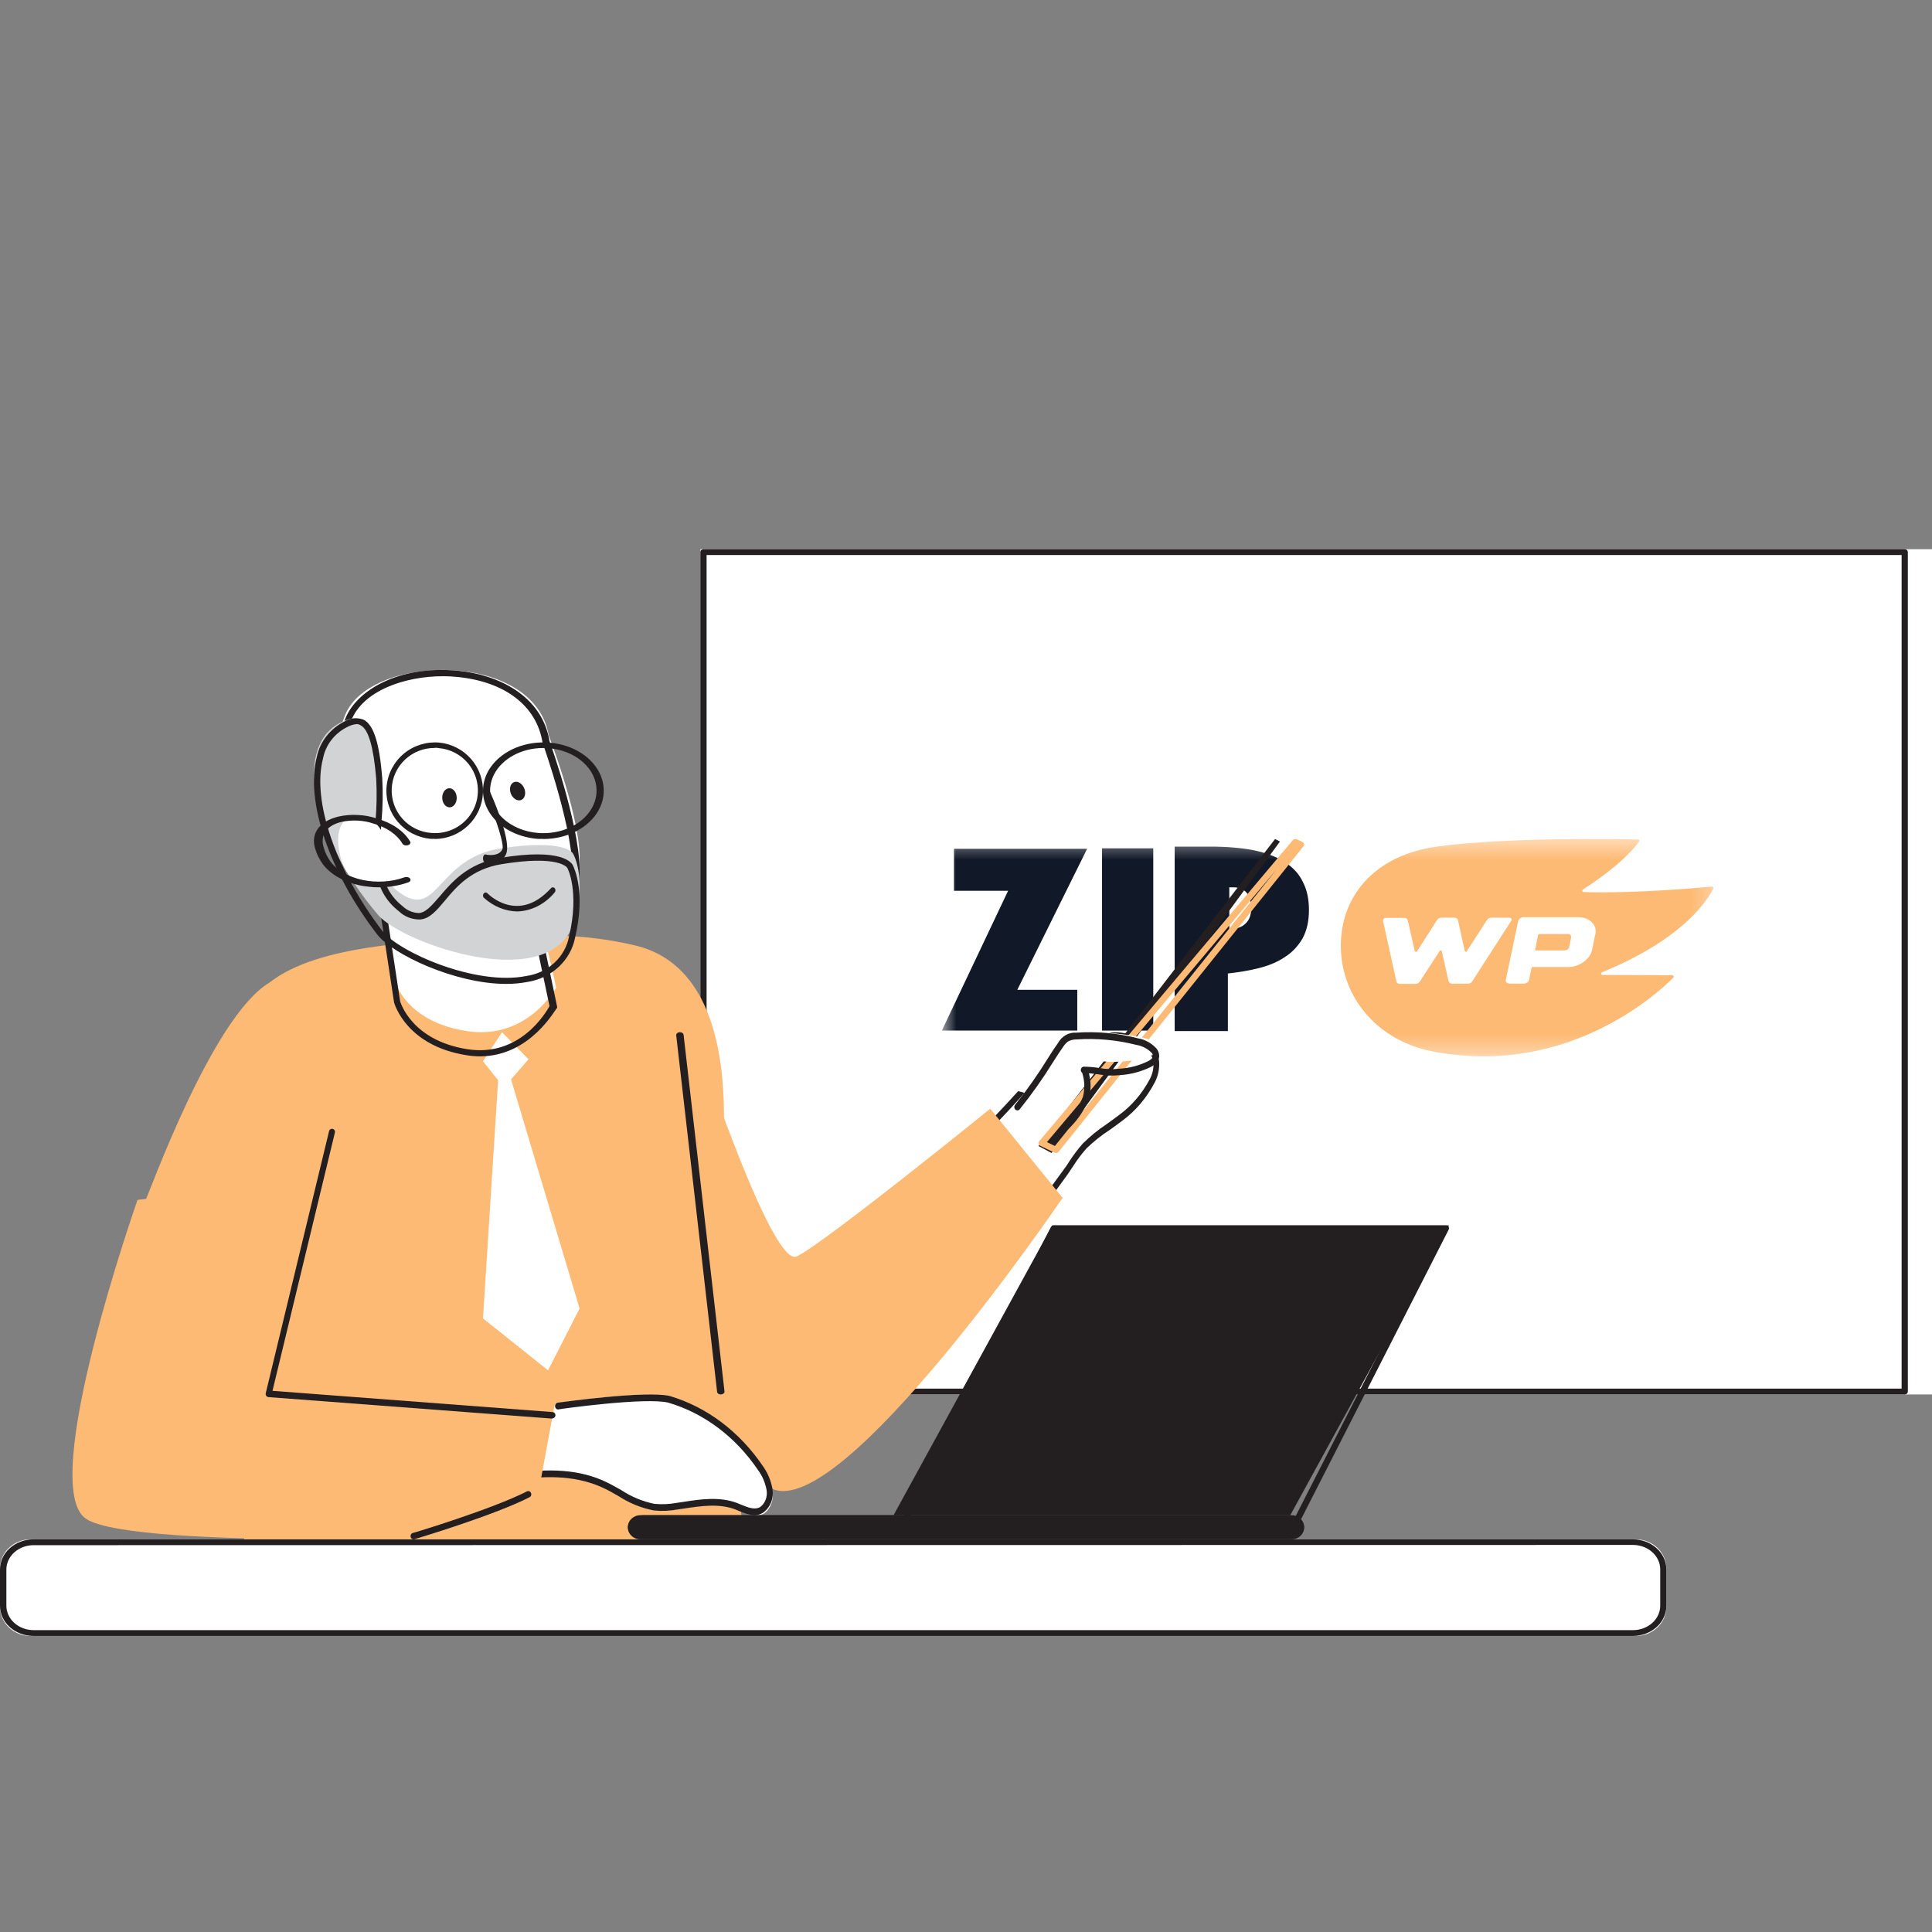
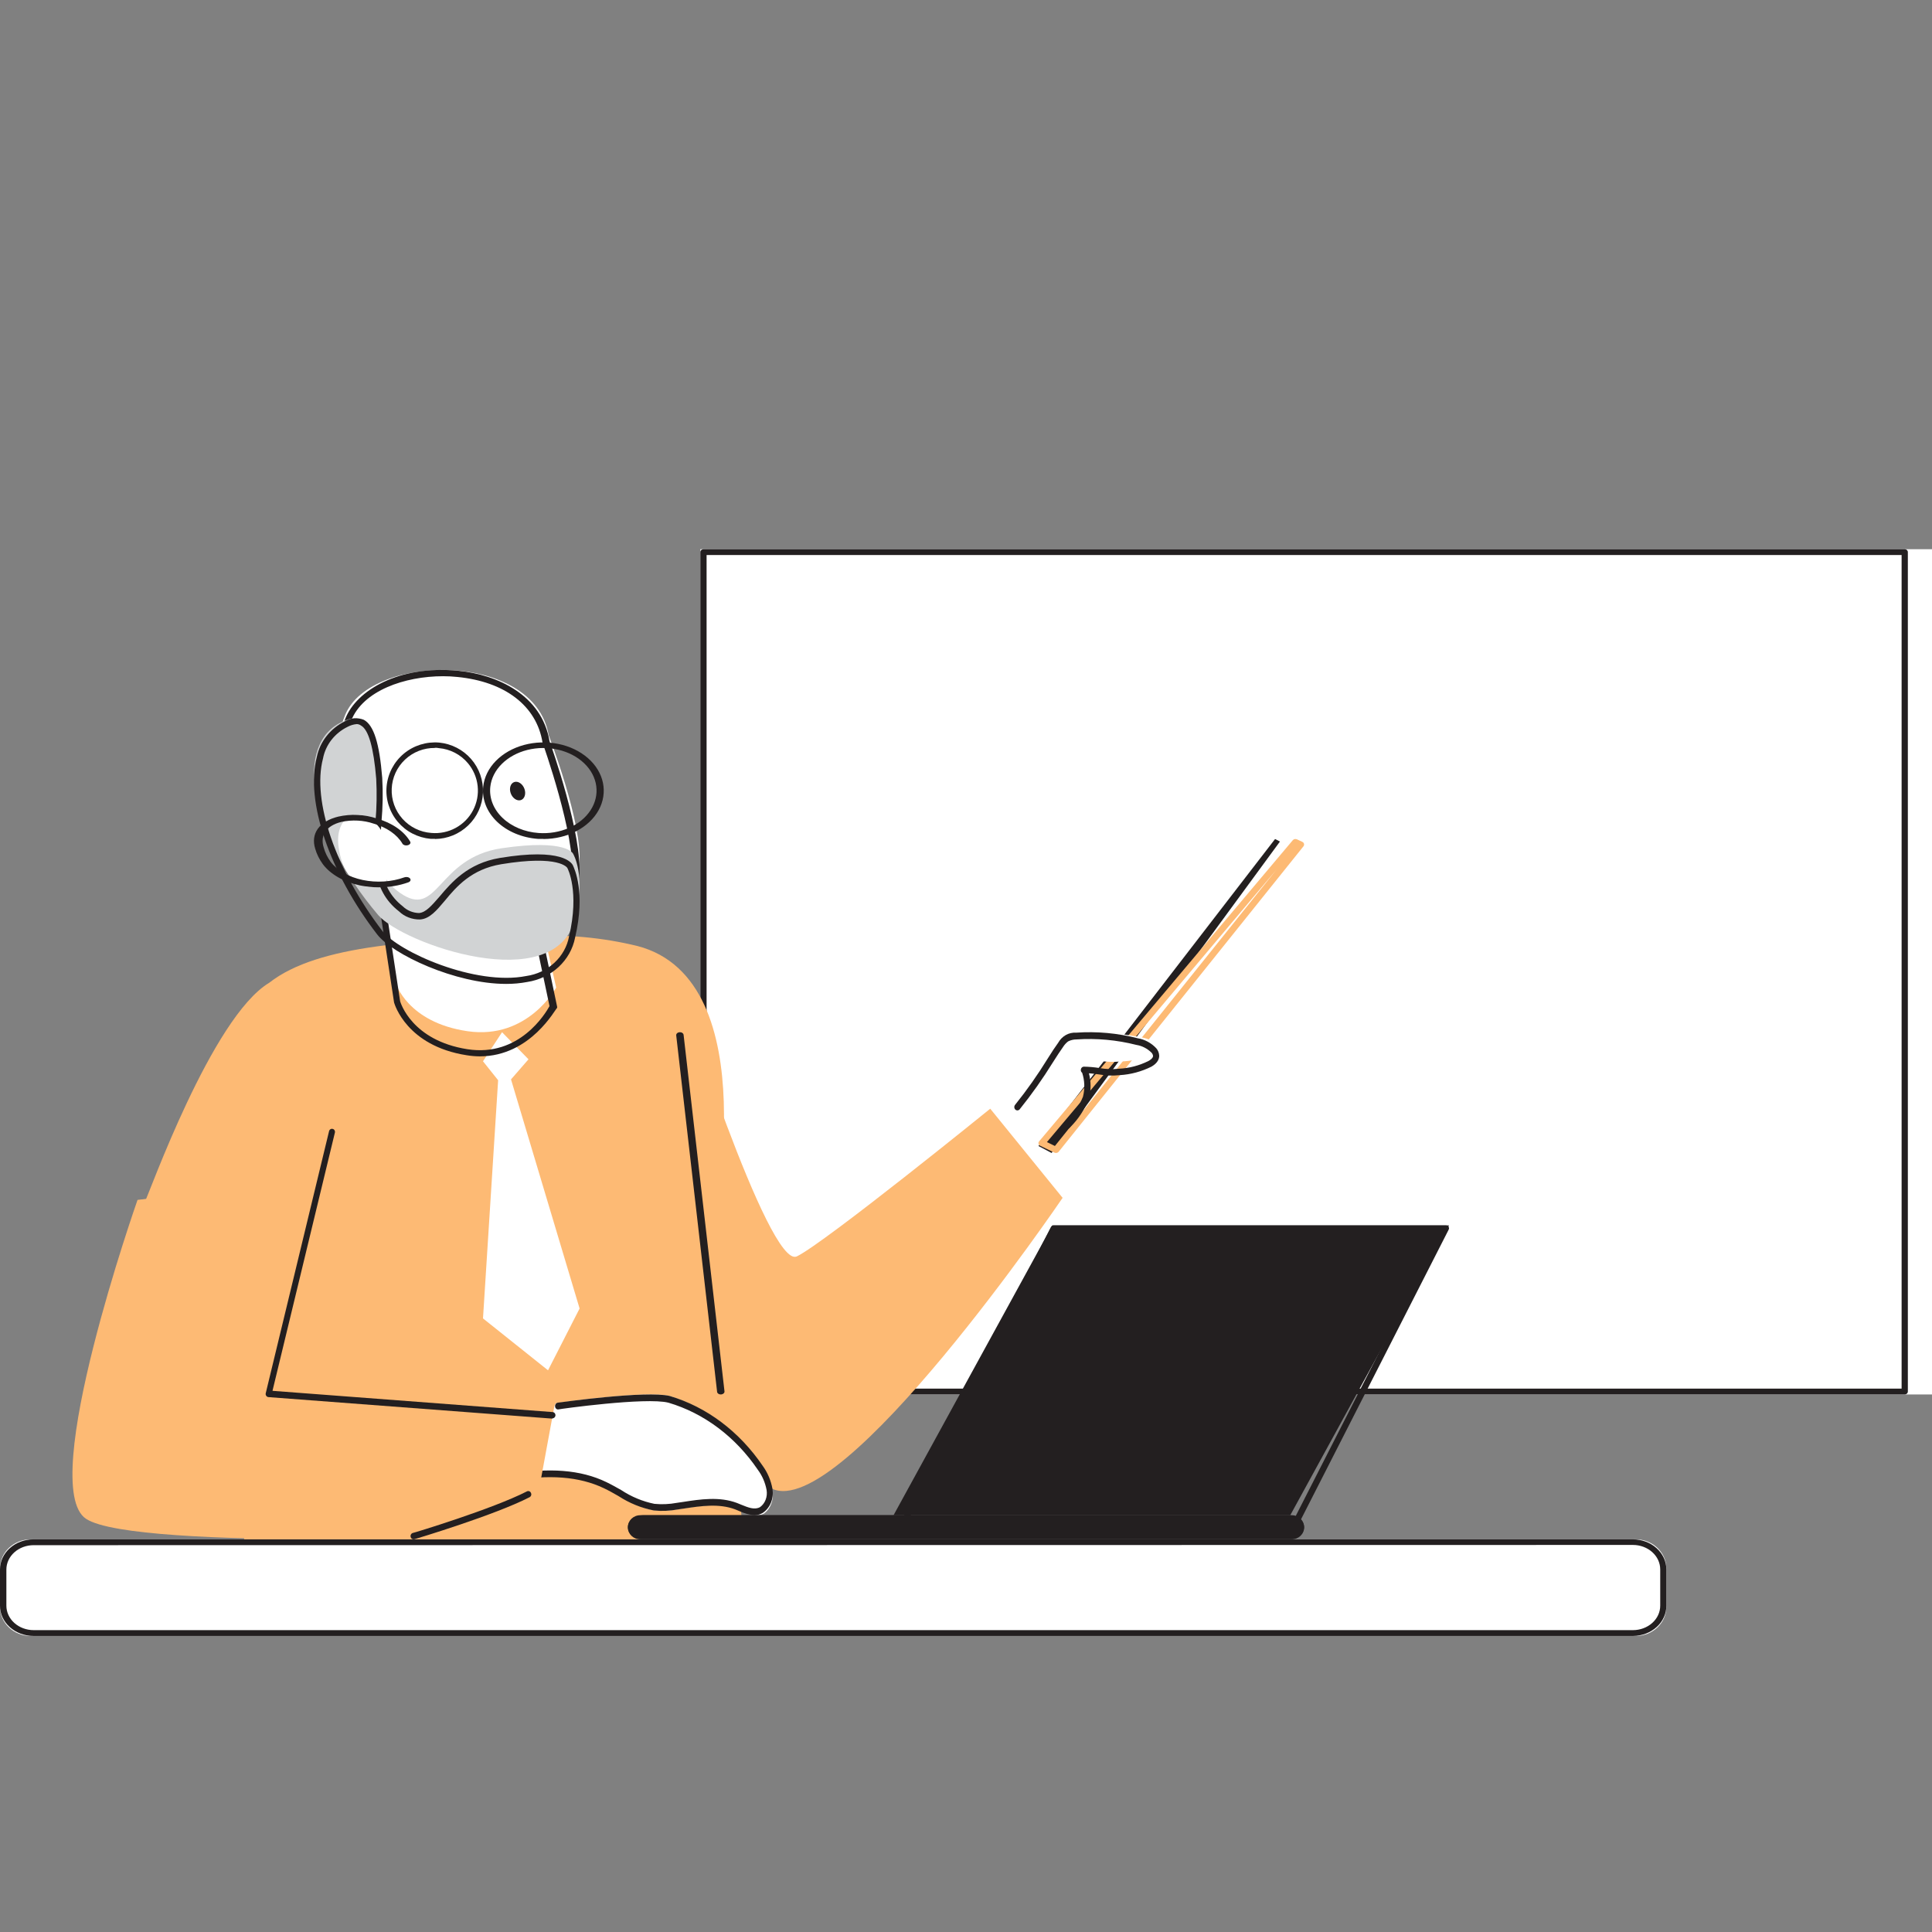
<svg xmlns="http://www.w3.org/2000/svg" width="100" height="100" viewBox="0 0 100 100" fill="none">
  <rect x="0" y="0" width="100" height="100" fill="#808080" stroke="none" />
  <g clip-path="url(#clip0_116_1157)">
    <path d="M100 28.427H36.25V72.177H100V28.427Z" fill="white" />
    <mask id="mask0_116_1157" style="mask-type:luminance" maskUnits="userSpaceOnUse" x="48" y="43" width="41" height="12">
-       <path d="M88.75 43.427H48.75V54.677H88.75V43.427Z" fill="white" />
+       <path d="M88.75 43.427V54.677H88.75V43.427Z" fill="white" />
    </mask>
    <g mask="url(#mask0_116_1157)">
      <path d="M52.174 46.106H49.377V43.934H56.269L52.655 51.233H55.759V53.342H48.75L52.174 46.118V46.106Z" fill="#111827" />
      <path d="M59.693 43.909V53.343H57.041V43.909H59.693Z" fill="#111827" />
      <path d="M60.801 43.82H61.151C61.325 43.82 61.515 43.82 61.704 43.82H62.243C62.418 43.82 62.535 43.82 62.608 43.82C63.03 43.82 63.453 43.833 63.875 43.871C64.298 43.909 64.706 43.959 65.07 44.048C65.449 44.136 65.813 44.262 66.134 44.414C66.455 44.565 66.746 44.767 66.979 45.007C67.227 45.247 67.402 45.538 67.547 45.891C67.679 46.232 67.751 46.636 67.751 47.104C67.751 47.697 67.635 48.177 67.416 48.581C67.183 48.973 66.892 49.289 66.498 49.541C66.119 49.794 65.668 49.983 65.158 50.109C64.662 50.236 64.123 50.324 63.555 50.387V53.368H60.801V43.858V43.82ZM63.628 48.076C63.817 48.076 63.992 48.064 64.123 48.013C64.269 47.963 64.385 47.887 64.473 47.798C64.575 47.697 64.648 47.596 64.691 47.457C64.735 47.331 64.764 47.192 64.764 47.041C64.764 46.889 64.764 46.763 64.721 46.636C64.691 46.498 64.648 46.384 64.575 46.283C64.516 46.169 64.415 46.093 64.298 46.03C64.181 45.967 64.036 45.929 63.861 45.929C63.861 45.929 63.803 45.929 63.744 45.929H63.628V48.051V48.076Z" fill="#111827" />
      <path fill-rule="evenodd" clip-rule="evenodd" d="M88.602 45.891L88.595 45.892C88.592 45.892 88.59 45.892 88.588 45.892L88.602 45.891ZM88.595 45.892C88.662 45.891 88.705 45.937 88.682 45.988C88.442 46.49 87.203 48.579 82.925 50.323C82.842 50.354 82.867 50.468 82.952 50.462L86.546 50.476C86.618 50.484 86.667 50.557 86.614 50.599C85.83 51.393 81.077 55.801 74.08 54.406C71.321 53.85 69.412 51.641 69.401 48.971C69.39 46.302 71.245 44.248 74.372 43.82C77.906 43.327 83.832 43.427 84.776 43.453C84.833 43.449 84.881 43.51 84.842 43.55C84.64 43.845 83.909 44.763 81.928 46.046C81.874 46.075 81.897 46.176 81.968 46.171C82.655 46.202 84.95 46.226 88.595 45.892ZM78.125 47.499C78.125 47.499 78.203 47.51 78.23 47.544C78.243 47.578 78.243 47.612 78.23 47.646L76.206 50.789C76.154 50.88 76.076 50.914 75.971 50.914H75.175C75.175 50.914 75.084 50.914 75.044 50.88C75.005 50.846 74.992 50.823 74.979 50.789L74.627 49.229C74.627 49.229 74.614 49.195 74.575 49.195C74.535 49.195 74.522 49.195 74.522 49.218L73.491 50.801C73.439 50.88 73.347 50.925 73.256 50.925H72.46C72.46 50.925 72.368 50.925 72.342 50.891C72.303 50.868 72.29 50.835 72.277 50.801L71.585 47.657C71.585 47.657 71.585 47.589 71.624 47.555C71.663 47.521 71.703 47.51 71.742 47.51H72.682C72.682 47.51 72.773 47.51 72.799 47.544C72.807 47.554 72.815 47.563 72.822 47.572C72.84 47.592 72.855 47.611 72.864 47.634L73.23 49.229C73.23 49.229 73.243 49.263 73.282 49.263C73.321 49.263 73.334 49.263 73.347 49.24L74.379 47.623C74.431 47.544 74.509 47.499 74.614 47.499H75.266C75.266 47.499 75.358 47.499 75.397 47.533C75.436 47.555 75.449 47.589 75.462 47.623L75.814 49.218C75.814 49.218 75.841 49.251 75.867 49.263C75.893 49.274 75.919 49.263 75.919 49.24L76.963 47.623C77.016 47.544 77.094 47.499 77.198 47.499H78.125ZM82.407 49.161L82.563 48.38L82.576 48.369C82.629 48.12 82.563 47.905 82.394 47.736C82.224 47.566 81.989 47.476 81.702 47.476H78.843C78.778 47.476 78.725 47.498 78.673 47.532C78.621 47.566 78.582 47.668 78.582 47.668L77.942 50.721C77.929 50.778 77.942 50.823 77.981 50.857C78.021 50.891 78.125 50.913 78.125 50.913H78.882C78.948 50.913 79 50.891 79.052 50.857C79.104 50.823 79.143 50.721 79.143 50.721L79.274 50.088C79.274 50.065 79.326 50.054 79.326 50.054H81.154C81.454 50.054 81.715 49.963 81.963 49.794C82.198 49.624 82.355 49.409 82.407 49.161ZM81.284 48.392C81.323 48.425 81.323 48.516 81.323 48.516L81.219 49.025C81.206 49.07 81.18 49.115 81.127 49.149C81.075 49.183 80.971 49.194 80.971 49.194H79.496C79.457 49.194 79.457 49.161 79.457 49.161L79.613 48.392C79.626 48.358 79.665 48.346 79.665 48.346H81.154C81.206 48.346 81.258 48.358 81.284 48.392Z" fill="#FDBA74" />
    </g>
    <path d="M98.589 72.177H36.411C36.369 72.177 36.328 72.161 36.297 72.132C36.267 72.104 36.25 72.066 36.25 72.025V28.578C36.25 28.538 36.267 28.499 36.297 28.471C36.328 28.443 36.369 28.427 36.411 28.427H98.589C98.631 28.427 98.672 28.443 98.703 28.471C98.733 28.499 98.75 28.538 98.75 28.578V72.025C98.75 72.066 98.733 72.104 98.703 72.132C98.672 72.161 98.631 72.177 98.589 72.177ZM36.573 71.874H98.427V28.729H36.573V71.874Z" fill="#231F20" />
    <path d="M57.641 54.687C56.847 54.787 53.783 57.028 52.989 57.176C52.989 57.176 51.631 58.534 50 59.971C50.863 61.469 51.582 63.044 52.149 64.677C53.562 63.119 54.807 61.559 55.18 61.12C55.492 60.697 55.829 60.293 56.19 59.91C56.744 59.387 57.478 59.024 58.099 58.583C58.789 58.138 59.365 57.538 59.781 56.832C59.949 56.552 60.023 56.227 59.994 55.903C59.854 55.093 58.339 54.597 57.641 54.687Z" fill="white" />
-     <path d="M52.235 64.675H52.209C52.184 64.67 52.16 64.658 52.14 64.639C52.121 64.621 52.106 64.597 52.097 64.57C51.549 62.796 50.854 61.084 50.02 59.457C50.003 59.424 49.996 59.386 50.002 59.348C50.007 59.311 50.024 59.277 50.05 59.252C51.611 57.706 52.933 56.22 52.945 56.207C52.967 56.183 52.995 56.167 53.025 56.16C53.372 56.088 54.274 55.467 55.146 54.862C56.162 54.162 57.125 53.502 57.552 53.439C58.286 53.336 59.85 53.895 59.991 54.905C60.028 55.295 59.95 55.688 59.77 56.025C59.354 56.822 58.78 57.5 58.091 58.007C57.873 58.178 57.641 58.337 57.417 58.499C56.998 58.77 56.604 59.086 56.238 59.44C55.999 59.709 55.78 59.998 55.581 60.306C55.478 60.458 55.378 60.606 55.287 60.748L55.048 61.078C54.545 61.772 53.496 63.215 52.35 64.642C52.317 64.669 52.276 64.681 52.235 64.675ZM50.335 59.391C51.115 60.926 51.773 62.536 52.303 64.2C53.378 62.849 54.347 61.514 54.825 60.857L55.066 60.527C55.169 60.388 55.269 60.243 55.361 60.094C55.568 59.773 55.798 59.471 56.047 59.189C56.422 58.816 56.829 58.484 57.261 58.198C57.481 58.043 57.711 57.868 57.92 57.716C58.57 57.241 59.114 56.606 59.511 55.86C59.66 55.586 59.726 55.265 59.7 54.945C59.593 54.175 58.203 53.67 57.59 53.756C57.225 53.809 56.203 54.512 55.302 55.136C54.4 55.761 53.534 56.345 53.125 56.458C52.922 56.705 51.732 58.023 50.335 59.414V59.391Z" fill="#231F20" />
    <path d="M53.75 59.318L65.998 43.427L66.25 43.558L54.43 59.677L53.75 59.318Z" fill="#231F20" />
    <path d="M54.655 59.677C54.626 59.676 54.597 59.67 54.571 59.658L53.842 59.306C53.82 59.295 53.8 59.279 53.785 59.261C53.77 59.243 53.76 59.222 53.754 59.199C53.749 59.178 53.749 59.155 53.754 59.133C53.76 59.112 53.77 59.091 53.786 59.074L66.914 43.489C66.939 43.459 66.975 43.438 67.015 43.43C67.056 43.422 67.098 43.428 67.135 43.446L67.408 43.574C67.43 43.585 67.45 43.599 67.465 43.617C67.48 43.635 67.491 43.656 67.496 43.678C67.501 43.7 67.501 43.722 67.496 43.743C67.492 43.765 67.482 43.785 67.468 43.804L54.799 59.611C54.783 59.631 54.761 59.648 54.736 59.66C54.711 59.671 54.683 59.677 54.655 59.677ZM54.189 59.114L54.602 59.316L66.066 45.016L54.189 59.114Z" fill="#FDBA74" />
    <path d="M52.5 56.418C53.419 55.588 54.378 54.318 54.823 53.825C54.911 53.716 55.024 53.622 55.155 53.548C55.317 53.48 55.497 53.445 55.679 53.446C56.785 53.387 57.896 53.464 58.975 53.676C59.316 53.719 59.633 53.849 59.88 54.049C59.952 54.109 59.995 54.189 60 54.273C60 54.423 59.831 54.531 59.668 54.603C59.147 54.805 58.583 54.92 58.009 54.943C57.193 55.013 56.907 54.866 56.087 54.858C56.19 54.858 56.399 55.569 56.194 56.025C55.959 56.462 55.62 56.853 55.198 57.177" fill="white" />
    <path d="M55.249 58.427C55.208 58.426 55.168 58.409 55.138 58.379C55.123 58.363 55.111 58.344 55.103 58.323C55.095 58.302 55.091 58.279 55.091 58.257C55.091 58.234 55.095 58.212 55.103 58.191C55.111 58.17 55.123 58.151 55.138 58.135L55.167 58.104C55.544 57.73 55.846 57.276 56.053 56.77C56.159 56.361 56.145 55.926 56.012 55.526C55.989 55.51 55.971 55.488 55.959 55.462C55.946 55.436 55.941 55.407 55.942 55.378C55.944 55.334 55.961 55.291 55.991 55.26C56.02 55.229 56.06 55.211 56.101 55.21C56.373 55.215 56.645 55.239 56.914 55.282C57.248 55.342 57.588 55.354 57.925 55.316C58.454 55.29 58.973 55.153 59.453 54.912C59.523 54.874 59.682 54.771 59.682 54.655C59.674 54.592 59.647 54.535 59.606 54.49C59.388 54.273 59.115 54.131 58.821 54.085C57.805 53.827 56.759 53.731 55.717 53.801C55.567 53.8 55.42 53.835 55.284 53.904C55.181 53.983 55.092 54.082 55.021 54.195C54.887 54.38 54.703 54.665 54.493 54.994C53.969 55.84 53.396 56.65 52.777 57.419C52.749 57.452 52.709 57.472 52.666 57.474C52.624 57.476 52.583 57.46 52.552 57.429C52.52 57.398 52.502 57.355 52.5 57.309C52.498 57.264 52.513 57.219 52.542 57.185C53.153 56.425 53.717 55.623 54.233 54.785C54.446 54.442 54.63 54.168 54.77 53.976C54.865 53.806 55.001 53.667 55.164 53.574C55.327 53.482 55.511 53.439 55.694 53.451C56.768 53.376 57.847 53.474 58.894 53.742C59.254 53.801 59.588 53.981 59.847 54.257C59.941 54.363 59.995 54.502 60 54.648C60 54.799 59.93 55.018 59.603 55.207C59.085 55.465 58.526 55.616 57.957 55.649C57.596 55.688 57.231 55.675 56.873 55.611C56.718 55.587 56.555 55.567 56.362 55.553C56.477 55.987 56.477 56.447 56.362 56.88C56.14 57.429 55.816 57.923 55.408 58.331L55.38 58.361C55.364 58.382 55.344 58.399 55.322 58.41C55.299 58.421 55.274 58.427 55.249 58.427Z" fill="#231F20" />
    <path d="M35.075 50.927C35.075 50.927 39.793 65.738 41.246 65.03C42.7 64.323 51.254 57.386 51.254 57.386L55 62C55 62 43.569 78.841 39.929 77.042C36.289 75.243 32.5 65.725 32.5 65.725L35.075 50.927Z" fill="#FDBA74" />
    <path d="M12.851 63.472L7.5 62.197C7.704 61.849 10.955 52.659 13.934 50.868C16.495 48.864 21.636 48.669 27.454 48.455C29.317 48.353 31.186 48.525 32.993 48.965C39.781 50.731 36.841 63.758 36.841 63.758C36.841 63.758 37.583 69.996 38.75 82.323C38.75 82.323 29.201 84.055 12.55 83.18C12.55 83.201 13.01 65.094 12.851 63.472Z" fill="#FDBA74" />
    <path d="M30 67.728L28.366 70.927L25 68.241L25.783 55.913L25 54.932L25.986 53.427L27.355 54.829L26.45 55.869L30 67.728Z" fill="white" />
    <path d="M27.857 47.037L28.788 51.117C28.788 51.117 27.323 53.828 24.205 53.376C21.088 52.923 20.48 50.883 20.48 50.883L19.2 43.076C19.2 43.076 16.537 40.143 17.877 36.977C19.217 33.81 27.649 33.68 28.399 38.054C28.399 38.054 30.18 42.648 29.985 44.733C29.791 46.819 27.857 47.037 27.857 47.037Z" fill="white" />
    <path d="M24.83 54.677C24.604 54.675 24.378 54.656 24.155 54.619C21.051 54.135 20.424 51.981 20.397 51.889L19.155 43.717C18.872 43.357 16.628 40.372 17.873 37.199C18.447 35.74 20.637 34.418 23.72 34.72C25.744 34.918 28.045 35.975 28.443 38.362C28.507 38.534 30.174 43.211 29.985 45.422C29.82 47.314 28.447 47.814 27.961 47.935L28.831 52.077C28.843 52.109 28.843 52.144 28.831 52.176C28.76 52.188 27.482 54.677 24.83 54.677ZM22.934 35.001C20.95 35.001 18.784 35.746 18.174 37.307C16.919 40.493 19.405 43.523 19.432 43.555C19.45 43.577 19.462 43.603 19.466 43.631L20.711 51.825C20.731 51.892 21.311 53.855 24.192 54.307C26.891 54.728 28.241 52.44 28.443 52.077L27.549 47.843C27.544 47.821 27.544 47.799 27.549 47.778C27.555 47.756 27.565 47.736 27.58 47.719C27.593 47.701 27.61 47.687 27.63 47.676C27.65 47.665 27.672 47.658 27.694 47.655C27.765 47.655 29.439 47.438 29.614 45.399C29.799 43.252 28.099 38.489 28.082 38.441C27.779 36.53 26.129 35.278 23.669 35.039C23.43 35.013 23.184 35.001 22.934 35.001Z" fill="#231F20" />
    <path d="M29.667 44.196C29.667 44.196 29.359 43.404 25.971 43.904C22.583 44.403 22.698 47.631 20.686 46.202C18.673 44.774 19.751 42.262 19.544 39.926C19.276 36.932 18.528 37.005 17.786 37.329C15.16 38.427 15.997 43.15 19.568 47.356C20.831 48.846 28.715 51.62 29.762 47.572C30.348 45.326 29.667 44.196 29.667 44.196Z" fill="#D1D3D4" />
    <path d="M26.198 50.927C23.55 50.927 20.313 49.39 19.522 48.365C17.053 45.159 15.799 41.47 16.398 39.182C16.477 38.791 16.648 38.423 16.898 38.104C17.148 37.785 17.47 37.524 17.841 37.34C17.986 37.249 18.153 37.195 18.327 37.18C18.5 37.166 18.674 37.193 18.834 37.258C19.347 37.538 19.638 38.465 19.784 40.263C19.827 41.022 19.814 41.784 19.744 42.541C19.628 44.257 19.522 45.879 20.843 46.907C21.066 47.125 21.37 47.252 21.69 47.259C22.054 47.224 22.352 46.86 22.756 46.401C23.368 45.675 24.212 44.685 25.87 44.408C29.1 43.871 29.597 44.657 29.66 44.804C29.723 44.952 30.322 46.168 29.765 48.538C29.652 49.114 29.354 49.643 28.912 50.053C28.47 50.462 27.906 50.732 27.297 50.826C26.935 50.895 26.567 50.928 26.198 50.927ZM18.473 37.478C18.302 37.492 18.136 37.542 17.987 37.623C17.658 37.785 17.373 38.017 17.153 38.3C16.934 38.584 16.785 38.911 16.719 39.257C16.14 41.457 17.381 45.046 19.787 48.18C20.628 49.27 24.606 51.04 27.24 50.518C27.789 50.44 28.298 50.2 28.695 49.832C29.092 49.465 29.358 48.988 29.454 48.469C30.004 46.134 29.378 44.949 29.372 44.939C29.372 44.911 28.951 44.235 25.943 44.732C24.407 44.987 23.626 45.889 23.027 46.618C22.607 47.114 22.243 47.561 21.74 47.592C21.538 47.596 21.337 47.56 21.15 47.488C20.962 47.416 20.793 47.308 20.651 47.171C19.198 46.043 19.327 44.342 19.433 42.544C19.499 41.801 19.512 41.055 19.473 40.31C19.34 38.694 19.076 37.767 18.685 37.554C18.624 37.508 18.55 37.482 18.473 37.478Z" fill="#231F20" />
    <path d="M19.998 43.573C19.918 43.304 19.8 43.06 19.649 42.852C19.498 42.645 19.318 42.48 19.119 42.367C18.964 42.262 18.795 42.199 18.621 42.182C18.448 42.164 18.274 42.193 18.109 42.266C17.576 42.525 17.424 43.213 17.533 43.889C17.575 44.177 17.645 44.456 17.742 44.719C17.842 44.981 17.98 45.214 18.148 45.404C18.317 45.593 18.511 45.736 18.722 45.825C18.932 45.913 19.153 45.944 19.373 45.917C19.592 45.89 19.805 45.805 20 45.667" fill="white" />
    <path d="M19.59 45.927C19.264 45.927 18.939 45.894 18.628 45.828C18.219 45.741 17.839 45.6 17.511 45.413C17.183 45.226 16.913 44.997 16.717 44.739C16.531 44.484 16.396 44.214 16.316 43.934C16.07 43.15 16.523 42.511 17.502 42.269C17.829 42.194 18.175 42.164 18.52 42.181C18.864 42.198 19.2 42.262 19.508 42.368C19.9 42.479 20.255 42.643 20.551 42.849C20.848 43.055 21.08 43.299 21.233 43.567C21.243 43.585 21.247 43.604 21.245 43.623C21.243 43.643 21.235 43.661 21.222 43.679C21.209 43.696 21.192 43.711 21.17 43.723C21.148 43.736 21.123 43.745 21.096 43.751C21.069 43.757 21.04 43.76 21.012 43.758C20.983 43.757 20.956 43.752 20.93 43.743C20.905 43.734 20.882 43.722 20.864 43.708C20.846 43.693 20.832 43.676 20.824 43.657C20.688 43.429 20.487 43.22 20.233 43.044C19.978 42.868 19.675 42.727 19.34 42.631C19.083 42.542 18.803 42.489 18.516 42.474C18.229 42.459 17.94 42.482 17.666 42.543C16.894 42.733 16.553 43.231 16.756 43.873C16.826 44.128 16.947 44.375 17.114 44.608C17.285 44.831 17.52 45.029 17.805 45.191C18.091 45.352 18.42 45.473 18.775 45.548C19.13 45.622 19.504 45.649 19.874 45.625C20.244 45.602 20.603 45.529 20.931 45.41C20.983 45.392 21.042 45.388 21.097 45.4C21.152 45.411 21.198 45.437 21.225 45.472C21.252 45.506 21.257 45.546 21.24 45.584C21.223 45.621 21.185 45.652 21.134 45.67C20.659 45.84 20.128 45.928 19.59 45.927Z" fill="#231F20" />
    <path d="M28.13 43.421C28.034 43.421 27.941 43.421 27.849 43.421C27.023 43.361 26.261 43.042 25.729 42.534C25.197 42.025 24.939 41.369 25.012 40.708C25.065 40.225 25.293 39.764 25.667 39.383C26.041 39.002 26.546 38.715 27.12 38.559C27.694 38.404 28.312 38.385 28.9 38.505C29.487 38.625 30.018 38.879 30.428 39.237C30.838 39.594 31.109 40.039 31.208 40.517C31.307 40.996 31.23 41.487 30.987 41.931C30.743 42.375 30.343 42.753 29.836 43.019C29.329 43.284 28.736 43.426 28.13 43.427V43.421ZM25.378 40.726C25.314 41.308 25.542 41.886 26.011 42.334C26.479 42.783 27.151 43.064 27.878 43.116C28.421 43.155 28.966 43.064 29.445 42.855C29.923 42.646 30.313 42.328 30.565 41.941C30.817 41.555 30.921 41.117 30.862 40.684C30.803 40.25 30.586 39.84 30.236 39.506C29.886 39.171 29.42 38.928 28.897 38.805C28.374 38.682 27.817 38.687 27.297 38.817C26.777 38.948 26.317 39.199 25.976 39.539C25.634 39.878 25.426 40.291 25.378 40.726Z" fill="#231F20" />
    <path d="M22.515 43.418H22.289C21.961 43.389 21.641 43.296 21.349 43.145C21.056 42.993 20.797 42.785 20.585 42.533C20.373 42.281 20.214 41.99 20.115 41.677C20.016 41.364 19.981 41.034 20.01 40.707C20.07 40.046 20.39 39.437 20.9 39.011C21.41 38.585 22.069 38.379 22.732 38.436C23.371 38.498 23.963 38.802 24.384 39.285C24.806 39.768 25.025 40.394 24.998 41.034C24.97 41.673 24.697 42.278 24.235 42.723C23.773 43.168 23.158 43.42 22.515 43.427V43.418ZM22.515 38.714C21.94 38.706 21.384 38.922 20.966 39.315C20.547 39.709 20.299 40.249 20.275 40.822C20.25 41.394 20.45 41.954 20.833 42.382C21.216 42.81 21.751 43.072 22.325 43.113C22.761 43.153 23.199 43.062 23.584 42.853C23.968 42.645 24.282 42.327 24.485 41.94C24.688 41.553 24.771 41.115 24.723 40.681C24.676 40.248 24.5 39.837 24.219 39.503C24.033 39.281 23.804 39.097 23.546 38.963C23.288 38.829 23.006 38.747 22.717 38.723C22.64 38.705 22.574 38.705 22.506 38.705L22.515 38.714Z" fill="#231F20" />
    <path d="M37.304 72.177C37.257 72.177 37.212 72.163 37.177 72.138C37.142 72.112 37.12 72.078 37.117 72.041L35.001 53.592C34.998 53.572 35.001 53.552 35.009 53.533C35.016 53.514 35.029 53.496 35.045 53.481C35.077 53.45 35.124 53.431 35.175 53.427C35.226 53.424 35.276 53.436 35.315 53.462C35.354 53.488 35.379 53.525 35.383 53.565L37.499 72.013C37.504 72.053 37.488 72.092 37.456 72.123C37.423 72.153 37.377 72.173 37.327 72.177H37.304Z" fill="#231F20" />
-     <path d="M25.413 44.677C25.309 44.678 25.205 44.666 25.101 44.643C25.07 44.634 25.042 44.604 25.024 44.559C25.005 44.514 24.997 44.459 25.001 44.404C25.003 44.377 25.009 44.35 25.017 44.327C25.025 44.303 25.036 44.282 25.048 44.266C25.061 44.25 25.075 44.238 25.09 44.231C25.106 44.225 25.122 44.224 25.137 44.228C25.313 44.274 25.852 44.316 26.005 43.951C26.1 43.724 25.716 42.47 25.185 41.266C25.165 41.221 25.157 41.166 25.161 41.111C25.165 41.056 25.181 41.006 25.206 40.972C25.231 40.938 25.262 40.922 25.294 40.928C25.325 40.934 25.353 40.962 25.373 41.005C25.707 41.761 26.453 43.586 26.198 44.198C26.031 44.597 25.678 44.677 25.413 44.677Z" fill="#231F20" />
-     <path d="M23.277 41.787C23.484 41.783 23.647 41.558 23.64 41.285C23.634 41.013 23.46 40.795 23.253 40.8C23.046 40.804 22.883 41.029 22.89 41.302C22.896 41.575 23.07 41.792 23.277 41.787Z" fill="#231F20" />
    <path d="M26.957 41.414C27.153 41.352 27.238 41.092 27.146 40.833C27.054 40.575 26.82 40.415 26.624 40.477C26.427 40.538 26.342 40.798 26.434 41.057C26.526 41.316 26.76 41.475 26.957 41.414Z" fill="#231F20" />
-     <path d="M26.766 47.177C26.14 47.163 25.535 46.913 25.046 46.468C25.032 46.454 25.021 46.438 25.014 46.419C25.006 46.401 25.001 46.381 25 46.36C24.999 46.34 25.002 46.319 25.008 46.3C25.014 46.281 25.023 46.263 25.035 46.248C25.047 46.233 25.061 46.22 25.078 46.211C25.094 46.203 25.111 46.197 25.129 46.196C25.147 46.195 25.165 46.198 25.182 46.205C25.199 46.211 25.215 46.222 25.228 46.236C25.293 46.304 26.829 47.83 28.519 45.972C28.532 45.958 28.546 45.946 28.563 45.939C28.579 45.931 28.597 45.927 28.614 45.927C28.632 45.927 28.65 45.931 28.666 45.939C28.683 45.946 28.697 45.958 28.71 45.972C28.723 45.987 28.733 46.004 28.739 46.023C28.746 46.042 28.75 46.062 28.75 46.082C28.75 46.103 28.746 46.123 28.739 46.142C28.733 46.161 28.723 46.178 28.71 46.192C28.459 46.494 28.158 46.737 27.825 46.906C27.491 47.075 27.131 47.167 26.766 47.177Z" fill="#231F20" />
    <path d="M28.777 72.626C28.777 72.626 33.428 71.948 34.663 72.258C36.586 72.85 38.286 74.174 39.499 76.023C39.742 76.363 39.909 76.769 39.986 77.203C40.018 77.421 39.994 77.645 39.917 77.847C39.84 78.049 39.713 78.219 39.552 78.335C39.134 78.575 38.654 78.287 38.217 78.118C37.224 77.73 36.146 77.959 35.109 78.118C34.703 78.196 34.29 78.216 33.88 78.177C32.937 78.047 32.142 77.391 31.278 76.963C29.707 76.189 27.893 76.248 26.25 76.554" fill="white" />
    <path d="M39.059 78.427C38.784 78.406 38.515 78.333 38.261 78.211L38.05 78.124C37.209 77.808 36.279 77.95 35.38 78.086L35.073 78.131C34.668 78.206 34.255 78.223 33.846 78.183C33.198 78.057 32.575 77.803 32.005 77.432C31.759 77.293 31.508 77.147 31.256 77.029C29.986 76.424 28.409 76.299 26.427 76.657C26.387 76.663 26.346 76.651 26.313 76.624C26.281 76.597 26.259 76.556 26.252 76.511C26.249 76.488 26.25 76.465 26.255 76.443C26.259 76.421 26.268 76.4 26.28 76.382C26.292 76.363 26.307 76.347 26.324 76.336C26.341 76.324 26.361 76.316 26.381 76.313C28.418 75.948 30.063 76.076 31.376 76.709C31.637 76.834 31.895 76.98 32.143 77.119C32.678 77.473 33.264 77.716 33.874 77.839C34.261 77.876 34.65 77.858 35.033 77.787L35.34 77.742C36.261 77.599 37.24 77.453 38.148 77.794L38.369 77.884C38.722 78.027 39.056 78.166 39.338 78.009C39.467 77.918 39.569 77.784 39.629 77.626C39.69 77.468 39.707 77.292 39.679 77.123C39.607 76.738 39.452 76.38 39.228 76.08C38.069 74.37 36.439 73.146 34.598 72.603C33.435 72.307 28.946 72.933 28.903 72.951C28.883 72.954 28.862 72.953 28.842 72.947C28.822 72.941 28.804 72.93 28.788 72.916C28.772 72.902 28.758 72.884 28.749 72.863C28.739 72.843 28.733 72.821 28.731 72.797C28.726 72.752 28.737 72.706 28.762 72.669C28.786 72.633 28.823 72.609 28.863 72.603C29.05 72.579 33.447 71.963 34.665 72.255C36.578 72.823 38.27 74.095 39.477 75.871C39.729 76.216 39.903 76.625 39.983 77.064C40.022 77.306 39.994 77.556 39.903 77.779C39.812 78.003 39.662 78.189 39.473 78.312C39.345 78.386 39.203 78.425 39.059 78.427Z" fill="#231F20" />
    <path d="M7.119 62.106C7.119 62.106 1.897 76.932 4.456 78.615C7.016 80.299 27.462 79.475 27.462 79.475L28.75 72.482C28.75 72.482 14.668 74.208 15.019 73.213C15.37 72.218 17.079 60.927 17.079 60.927L7.119 62.106Z" fill="#FDBA74" />
    <path d="M66.858 78.427H33.142C32.787 78.427 32.5 78.7 32.5 79.038V79.066C32.5 79.403 32.787 79.677 33.142 79.677H66.858C67.213 79.677 67.5 79.403 67.5 79.066V79.038C67.5 78.7 67.213 78.427 66.858 78.427Z" fill="#231F20" />
    <path d="M66.686 79.677H33.314C33.098 79.677 32.891 79.611 32.739 79.494C32.586 79.376 32.5 79.218 32.5 79.052C32.5 78.886 32.586 78.727 32.739 78.61C32.891 78.493 33.098 78.427 33.314 78.427H66.686C66.902 78.427 67.109 78.493 67.261 78.61C67.414 78.727 67.5 78.886 67.5 79.052C67.5 79.218 67.414 79.376 67.261 79.494C67.109 79.611 66.902 79.677 66.686 79.677ZM33.314 78.677C33.189 78.677 33.069 78.715 32.98 78.783C32.892 78.851 32.842 78.943 32.842 79.039C32.839 79.088 32.85 79.137 32.872 79.183C32.895 79.229 32.929 79.271 32.973 79.307C33.017 79.343 33.07 79.371 33.129 79.391C33.187 79.411 33.25 79.421 33.314 79.422H66.686C66.811 79.422 66.932 79.384 67.021 79.316C67.11 79.248 67.16 79.156 67.161 79.059C67.163 79.01 67.153 78.961 67.13 78.915C67.107 78.869 67.073 78.827 67.028 78.791C66.984 78.756 66.931 78.727 66.872 78.707C66.813 78.688 66.75 78.677 66.686 78.677H33.314Z" fill="#231F20" />
    <path d="M54.466 63.427H75L66.784 78.427H46.25L54.466 63.427Z" fill="#231F20" />
    <path d="M66.71 79.677H46.406C46.378 79.677 46.352 79.67 46.328 79.658C46.304 79.645 46.284 79.627 46.269 79.606C46.257 79.583 46.25 79.557 46.25 79.531C46.25 79.506 46.257 79.48 46.269 79.457L54.394 63.513C54.408 63.487 54.428 63.466 54.454 63.45C54.48 63.435 54.509 63.427 54.54 63.427H74.844C74.872 63.427 74.899 63.434 74.923 63.447C74.947 63.46 74.966 63.478 74.981 63.501C74.993 63.523 75 63.549 75 63.575C75 63.601 74.993 63.626 74.981 63.649L66.856 79.59C66.842 79.616 66.822 79.638 66.796 79.653C66.77 79.668 66.741 79.676 66.71 79.677ZM46.665 79.368H66.607L74.576 63.735H54.634L46.665 79.368Z" fill="#231F20" />
    <path d="M28.58 73.427L13.894 72.314C13.871 72.312 13.849 72.305 13.83 72.293C13.81 72.281 13.793 72.265 13.78 72.246C13.767 72.227 13.757 72.205 13.753 72.182C13.748 72.159 13.749 72.135 13.755 72.112L17.032 58.549C17.036 58.528 17.045 58.509 17.057 58.492C17.069 58.475 17.084 58.46 17.102 58.449C17.12 58.438 17.139 58.431 17.159 58.428C17.18 58.425 17.2 58.426 17.22 58.432C17.24 58.436 17.259 58.445 17.276 58.457C17.293 58.47 17.307 58.486 17.318 58.504C17.328 58.522 17.335 58.543 17.338 58.564C17.34 58.585 17.339 58.606 17.333 58.627L14.104 71.989L28.593 73.088C28.634 73.088 28.674 73.105 28.704 73.136C28.733 73.166 28.75 73.208 28.75 73.251C28.75 73.294 28.733 73.335 28.704 73.366C28.674 73.396 28.634 73.414 28.593 73.414L28.58 73.427Z" fill="#231F20" />
    <path d="M21.407 79.677C21.372 79.677 21.339 79.664 21.312 79.642C21.285 79.619 21.265 79.588 21.256 79.552C21.25 79.531 21.249 79.509 21.251 79.488C21.253 79.466 21.259 79.445 21.27 79.426C21.279 79.407 21.293 79.39 21.309 79.376C21.325 79.363 21.343 79.353 21.363 79.347C21.407 79.347 25.501 78.103 27.277 77.192C27.314 77.174 27.357 77.172 27.396 77.187C27.435 77.202 27.466 77.233 27.484 77.273C27.493 77.292 27.498 77.314 27.5 77.335C27.501 77.357 27.498 77.379 27.491 77.4C27.485 77.421 27.474 77.439 27.461 77.456C27.447 77.472 27.43 77.485 27.412 77.495C25.614 78.419 21.617 79.62 21.451 79.67L21.407 79.677Z" fill="#231F20" />
    <path d="M84.669 79.677H1.581C0.708 79.677 0 80.349 0 81.178V83.175C0 84.005 0.708 84.677 1.581 84.677H84.669C85.542 84.677 86.25 84.005 86.25 83.175V81.178C86.25 80.349 85.542 79.677 84.669 79.677Z" fill="white" />
    <path d="M84.523 84.677H1.74C1.51 84.677 1.283 84.637 1.071 84.558C0.859 84.479 0.667 84.364 0.505 84.218C0.343 84.072 0.216 83.899 0.129 83.709C0.042 83.519 -0.002 83.315 4.82026e-05 83.11V81.23C4.82026e-05 80.818 0.183 80.423 0.508 80.132C0.833 79.84 1.274 79.677 1.733 79.677H84.517C84.976 79.677 85.417 79.84 85.742 80.132C86.067 80.423 86.25 80.818 86.25 81.23V83.11C86.252 83.314 86.208 83.517 86.122 83.706C86.037 83.896 85.91 84.068 85.749 84.214C85.589 84.359 85.398 84.475 85.188 84.555C84.977 84.634 84.751 84.676 84.523 84.677ZM1.74 79.978C1.555 79.978 1.371 80.011 1.2 80.074C1.029 80.138 0.874 80.231 0.743 80.348C0.612 80.465 0.508 80.605 0.437 80.758C0.366 80.911 0.33 81.075 0.33 81.241V83.11C0.33 83.445 0.478 83.766 0.743 84.004C1.007 84.241 1.366 84.375 1.74 84.376H84.523C84.897 84.375 85.256 84.241 85.52 84.004C85.785 83.766 85.933 83.445 85.933 83.11V81.23C85.932 80.895 85.783 80.574 85.519 80.337C85.255 80.1 84.897 79.967 84.523 79.966L1.74 79.978Z" fill="#231F20" />
  </g>
  <defs>
    <clipPath id="clip0_116_1157">
      <rect width="100" height="100" fill="white" />
    </clipPath>
  </defs>
</svg>